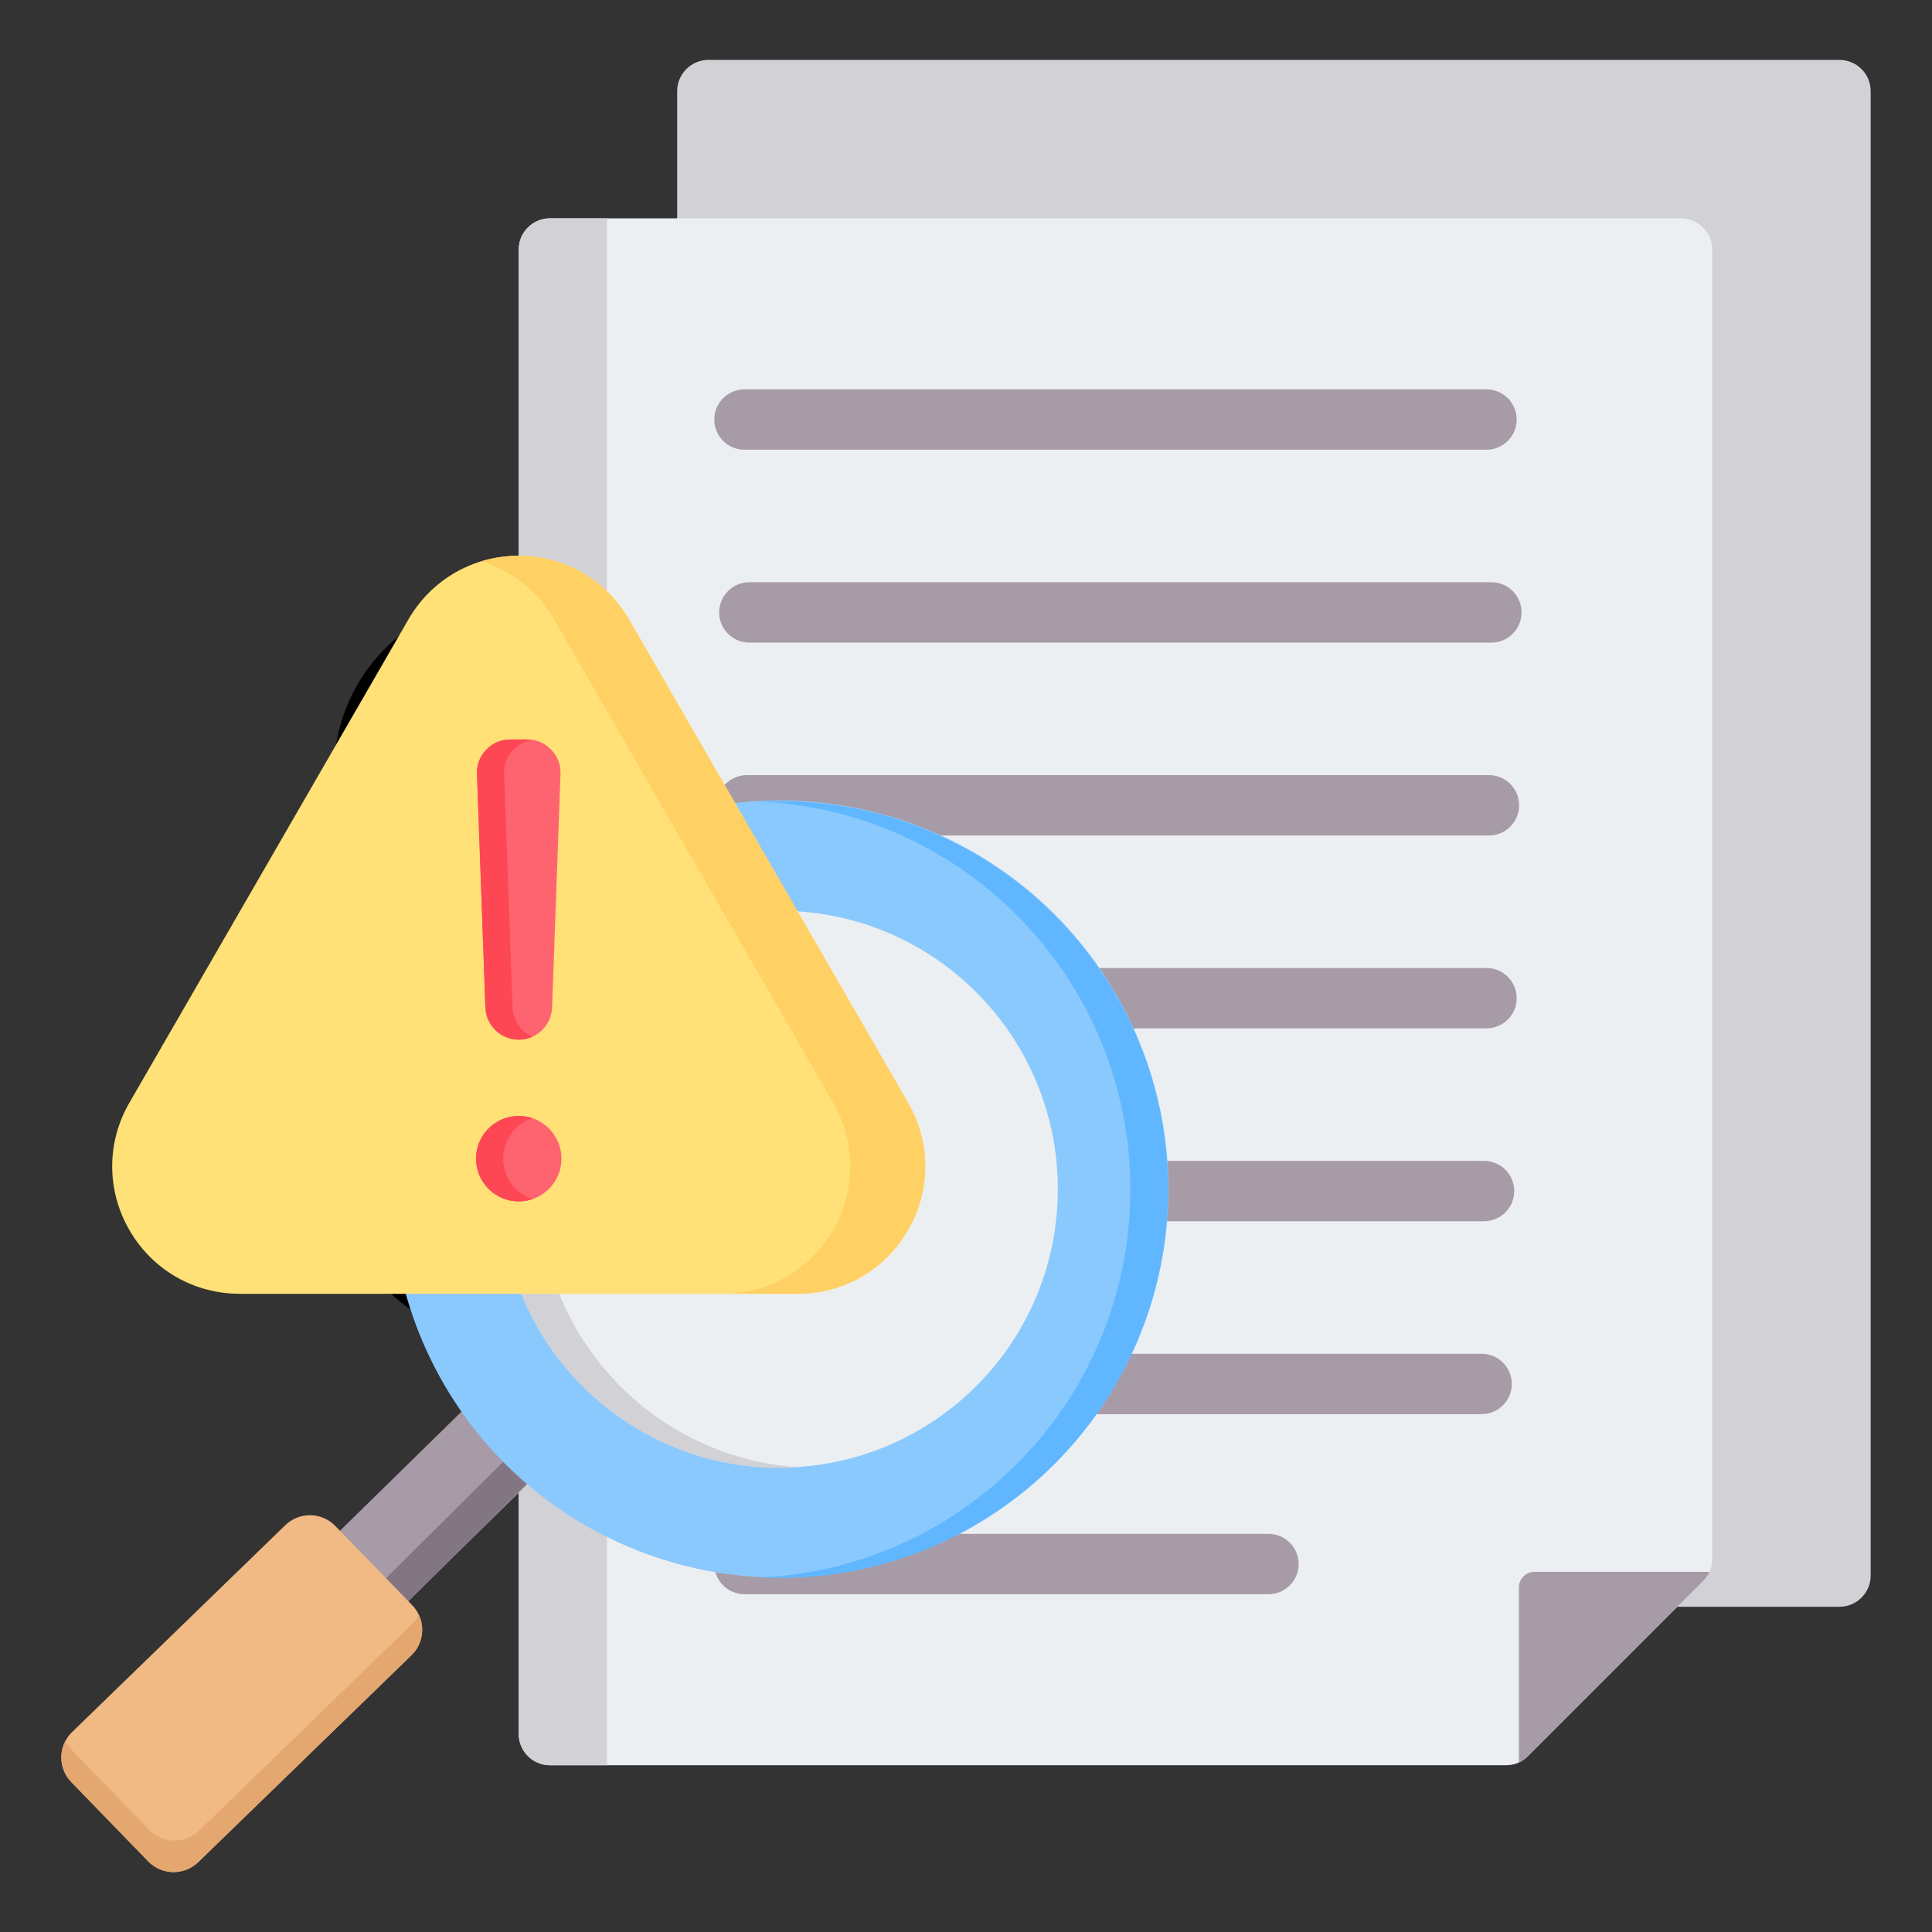
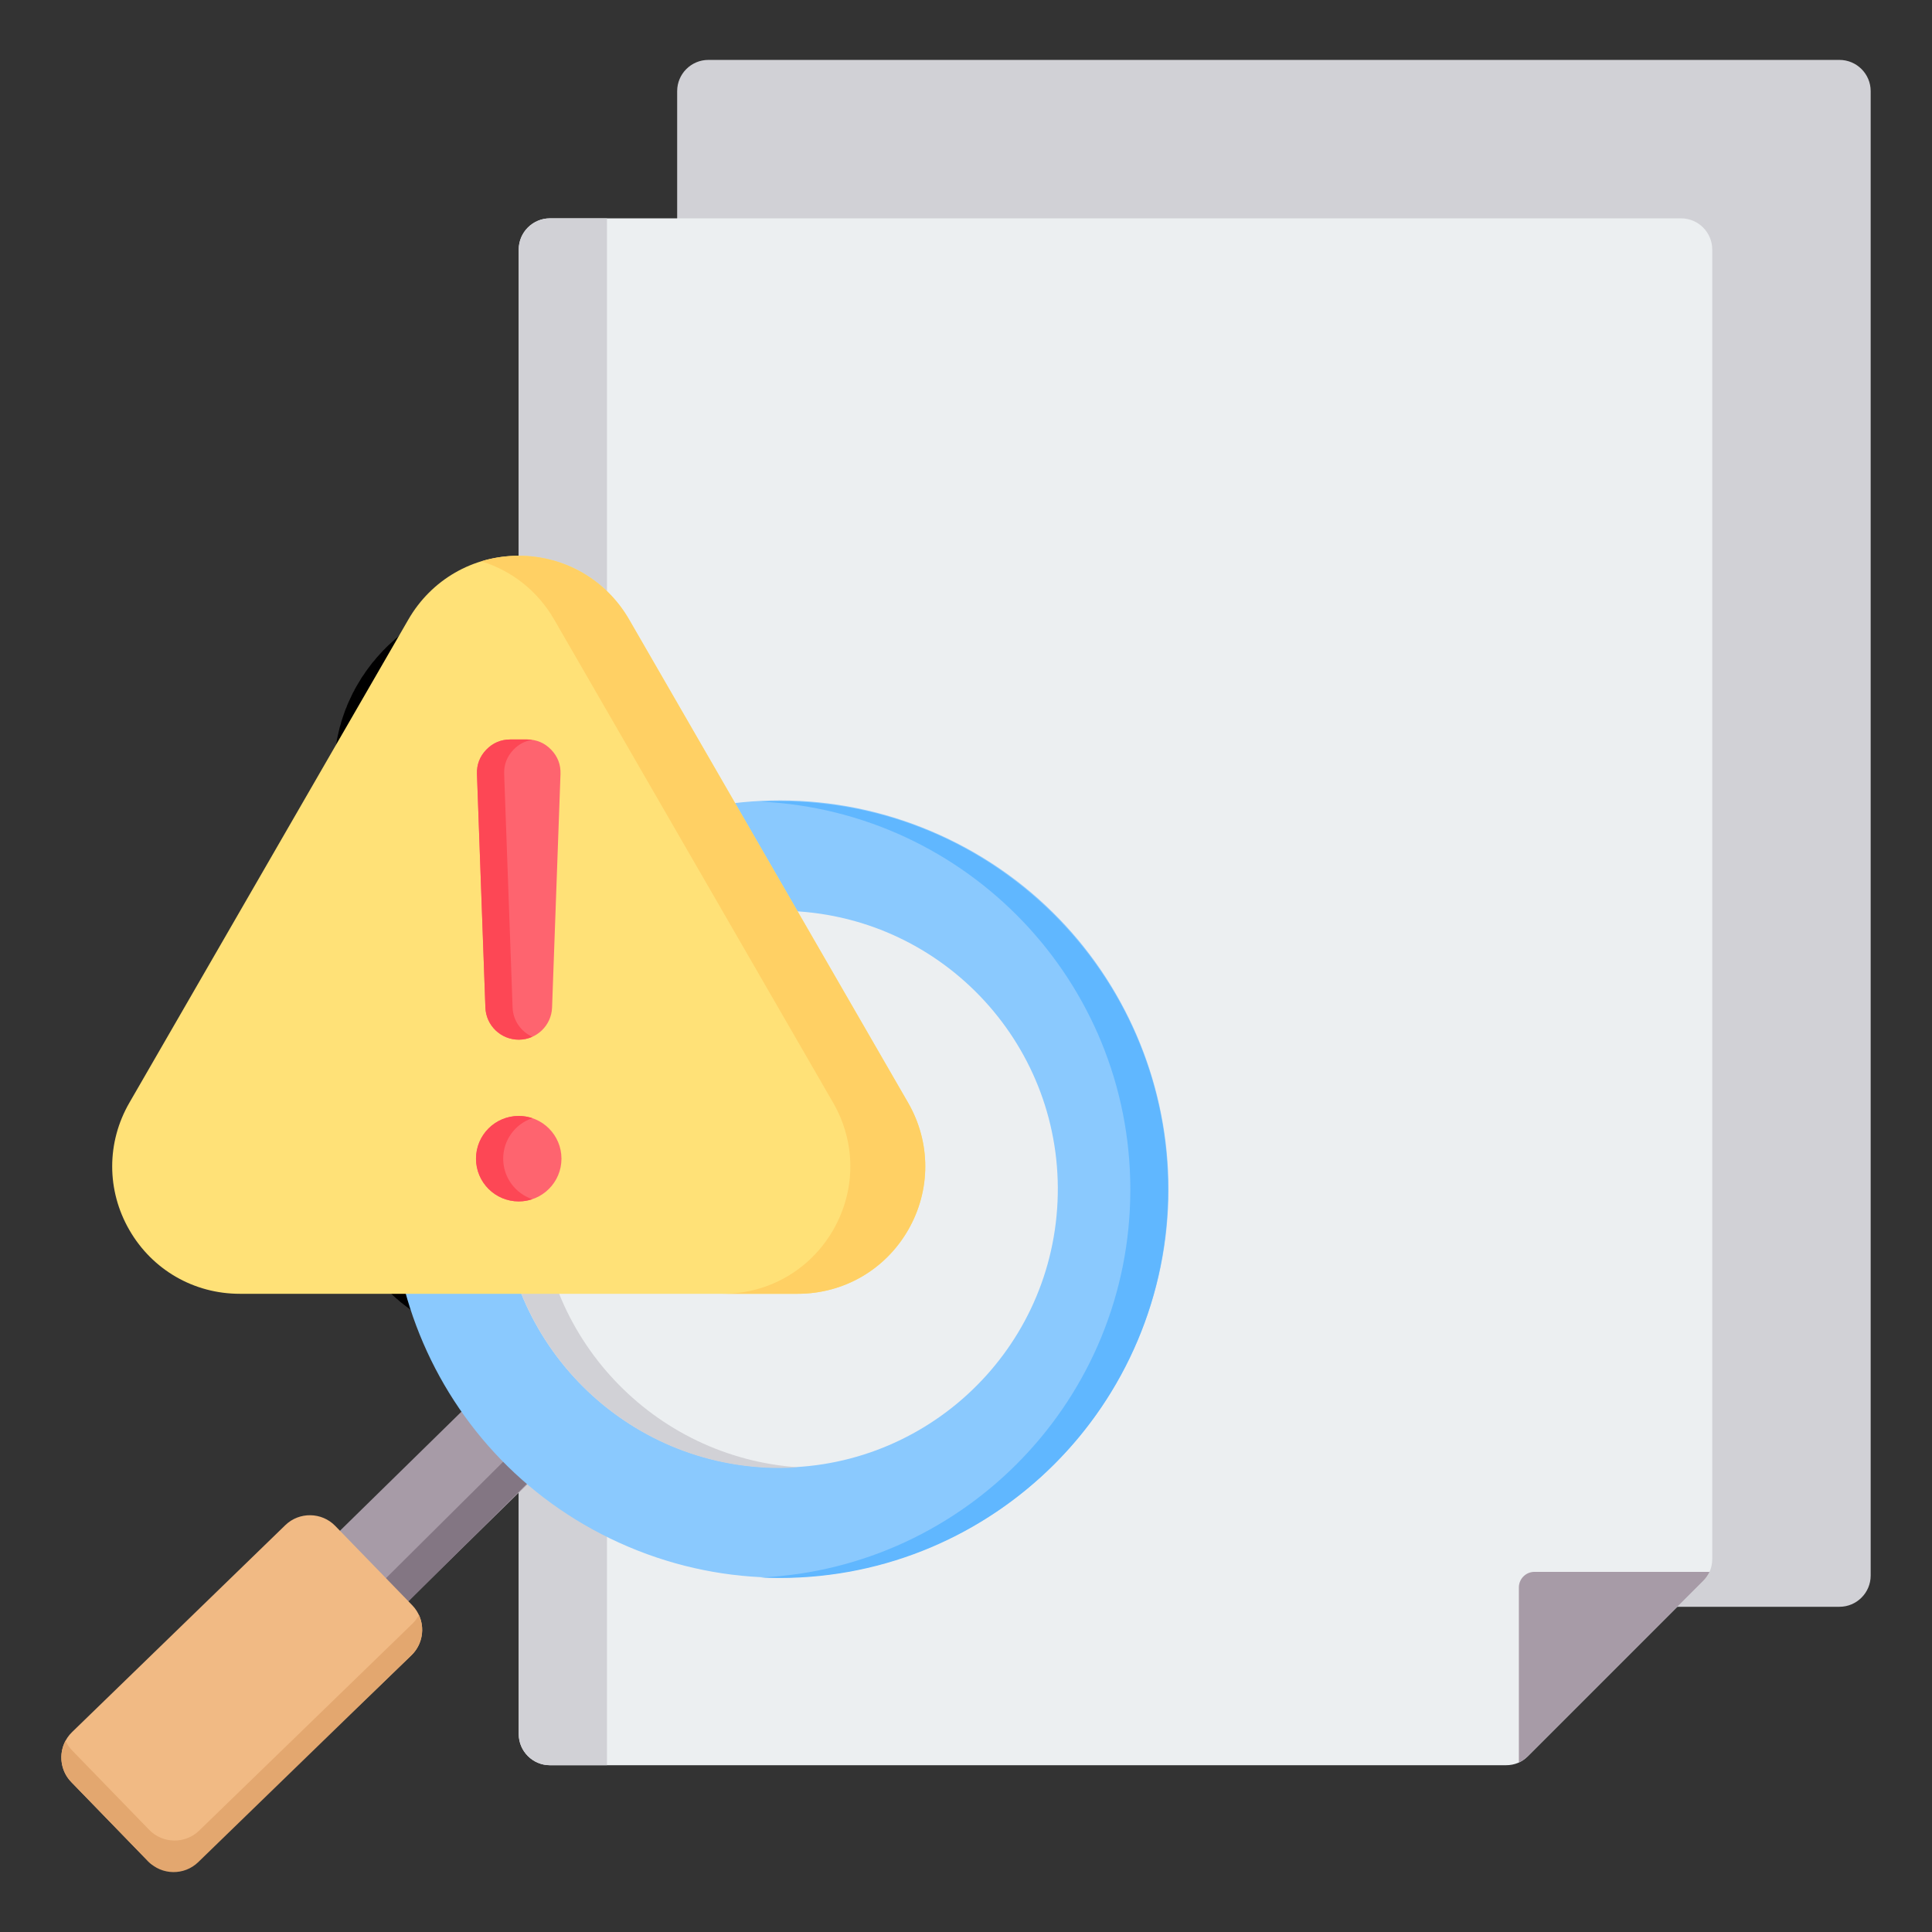
<svg xmlns="http://www.w3.org/2000/svg" width="108" height="108" viewBox="0 0 108 108" fill="none">
  <rect x="0" y="0" width="108" height="108" fill="#333333" stroke="none" />
  <path fill-rule="evenodd" clip-rule="evenodd" d="M102.828 89.82H49.386C48.906 89.82 48.493 89.649 48.153 89.309L38.365 79.521C38.026 79.182 37.854 78.769 37.854 78.289V5.092C37.854 4.132 38.638 3.349 39.598 3.349H102.828C103.788 3.349 104.572 4.132 104.572 5.092V88.077C104.571 89.037 103.788 89.82 102.828 89.82Z" fill="#D1D1D6" />
  <path fill-rule="evenodd" clip-rule="evenodd" d="M28.998 62.382C30.317 62.382 31.386 63.451 31.386 64.77C31.386 66.09 30.317 67.159 28.998 67.159C27.678 67.159 26.609 66.089 26.609 64.77C26.609 63.451 27.678 62.382 28.998 62.382ZM28.998 58.118C27.994 58.118 27.17 57.324 27.134 56.321L26.663 43.269C26.644 42.744 26.82 42.286 27.184 41.908C27.549 41.53 28.001 41.338 28.526 41.338H29.469C29.994 41.338 30.446 41.53 30.811 41.908C31.175 42.286 31.351 42.745 31.332 43.269L30.861 56.321C30.825 57.324 30.001 58.118 28.998 58.118Z" fill="white" stroke="black" stroke-width="16" stroke-miterlimit="2.613" />
  <path fill-rule="evenodd" clip-rule="evenodd" d="M30.741 98.677H84.183C84.663 98.677 85.077 98.506 85.416 98.166L95.204 88.378C95.544 88.039 95.715 87.626 95.715 87.145V13.949C95.715 12.989 94.932 12.205 93.972 12.205H30.741C29.781 12.205 28.997 12.989 28.997 13.949V96.934C28.997 97.894 29.781 98.677 30.741 98.677Z" fill="#ECEFF1" />
  <path fill-rule="evenodd" clip-rule="evenodd" d="M30.741 98.677H33.93V12.206H30.741C29.781 12.206 28.997 12.989 28.997 13.949V96.934C28.997 97.894 29.781 98.677 30.741 98.677Z" fill="#D1D1D6" />
  <path fill-rule="evenodd" clip-rule="evenodd" d="M84.905 98.526C85.091 98.441 85.261 98.322 85.416 98.166L95.204 88.378C95.359 88.223 95.479 88.053 95.564 87.868H85.777C85.297 87.868 84.906 88.259 84.906 88.739V98.526H84.905Z" fill="#A79BA7" />
-   <path fill-rule="evenodd" clip-rule="evenodd" d="M83.096 21.765C84.028 21.765 84.783 22.52 84.783 23.452C84.783 24.384 84.028 25.14 83.096 25.14H41.617C40.685 25.14 39.929 24.384 39.929 23.452C39.929 22.52 40.685 21.765 41.617 21.765H83.096ZM82.823 75.677C83.755 75.677 84.51 76.432 84.51 77.364C84.51 78.296 83.755 79.052 82.823 79.052H41.344C40.412 79.052 39.656 78.296 39.656 77.364C39.656 76.432 40.412 75.677 41.344 75.677H82.823ZM82.959 64.894C83.891 64.894 84.647 65.65 84.647 66.582C84.647 67.514 83.891 68.269 82.959 68.269H41.48C40.548 68.269 39.793 67.514 39.793 66.582C39.793 65.65 40.548 64.894 41.48 64.894H82.959ZM83.096 54.112C84.028 54.112 84.783 54.867 84.783 55.799C84.783 56.731 84.028 57.487 83.096 57.487H41.617C40.685 57.487 39.929 56.731 39.929 55.799C39.929 54.867 40.685 54.112 41.617 54.112H83.096ZM83.232 43.329C84.164 43.329 84.919 44.085 84.919 45.017C84.919 45.949 84.164 46.704 83.232 46.704H41.753C40.821 46.704 40.066 45.949 40.066 45.017C40.066 44.085 40.821 43.329 41.753 43.329H83.232ZM83.368 32.547C84.3 32.547 85.056 33.302 85.056 34.234C85.056 35.166 84.3 35.922 83.368 35.922H41.889C40.958 35.922 40.202 35.166 40.202 34.234C40.202 33.302 40.958 32.547 41.889 32.547H83.368ZM41.617 89.118C40.685 89.118 39.929 88.362 39.929 87.43C39.929 86.499 40.685 85.743 41.617 85.743H70.908C71.84 85.743 72.595 86.499 72.595 87.43C72.595 88.362 71.84 89.118 70.908 89.118H41.617Z" fill="#A79BA7" />
  <path fill-rule="evenodd" clip-rule="evenodd" d="M27.311 77.428C28.364 78.931 29.604 80.294 30.996 81.484L20.976 91.306L17.162 87.375L27.311 77.428Z" fill="#A79BA7" />
  <path fill-rule="evenodd" clip-rule="evenodd" d="M29.242 80.606C29.439 81.252 29.806 81.743 30.333 82.068L20.38 91.956L19.161 90.621L29.242 80.606Z" fill="#837683" />
-   <path fill-rule="evenodd" clip-rule="evenodd" d="M8.288 104.054L3.984 99.618C3.227 98.839 3.247 97.583 4.026 96.827L15.949 85.257C16.728 84.501 17.984 84.52 18.74 85.299L23.045 89.735C23.801 90.514 23.782 91.77 23.003 92.526L11.079 104.096C10.3 104.852 9.045 104.834 8.288 104.054Z" fill="#F1BA84" />
+   <path fill-rule="evenodd" clip-rule="evenodd" d="M8.288 104.054L3.984 99.618C3.227 98.839 3.247 97.583 4.026 96.827L15.949 85.257C16.728 84.501 17.984 84.52 18.74 85.299L23.045 89.735C23.801 90.514 23.782 91.77 23.003 92.526C10.3 104.852 9.045 104.834 8.288 104.054Z" fill="#F1BA84" />
  <path fill-rule="evenodd" clip-rule="evenodd" d="M23.056 90.763L11.132 102.333C10.353 103.089 9.098 103.07 8.342 102.291L4.037 97.855C3.877 97.691 3.753 97.506 3.662 97.309C3.268 98.046 3.372 98.988 3.984 99.618L8.289 104.054C9.045 104.834 10.3 104.852 11.08 104.096L23.003 92.526C23.619 91.93 23.76 91.021 23.42 90.281C23.326 90.456 23.205 90.618 23.056 90.763Z" fill="#E3A76F" />
  <path d="M63.376 75.434C68.329 64.51 63.488 51.64 52.564 46.687C41.639 41.735 28.769 46.576 23.817 57.5C18.864 68.424 23.705 81.295 34.629 86.247C45.553 91.2 58.424 86.359 63.376 75.434Z" fill="#8AC9FE" />
  <path fill-rule="evenodd" clip-rule="evenodd" d="M43.581 44.785C55.573 44.785 65.294 54.506 65.294 66.497C65.294 78.489 55.573 88.21 43.581 88.21C43.228 88.21 42.877 88.201 42.527 88.184C54.029 87.634 63.186 78.135 63.186 66.497C63.186 54.859 54.029 45.361 42.527 44.811C42.877 44.794 43.228 44.785 43.581 44.785Z" fill="#60B7FF" />
  <path d="M59.117 67.176C59.504 58.589 52.856 51.315 44.27 50.928C35.683 50.541 28.409 57.188 28.022 65.775C27.635 74.362 34.283 81.636 42.869 82.023C51.456 82.41 58.73 75.762 59.117 67.176Z" fill="#ECEFF1" />
  <path fill-rule="evenodd" clip-rule="evenodd" d="M43.581 50.934C43.936 50.934 44.288 50.947 44.636 50.971C36.533 51.513 30.128 58.257 30.128 66.497C30.128 74.738 36.533 81.482 44.636 82.024C44.287 82.047 43.936 82.06 43.581 82.06C34.986 82.06 28.018 75.093 28.018 66.497C28.018 57.902 34.986 50.934 43.581 50.934Z" fill="#D1D1D6" />
  <path fill-rule="evenodd" clip-rule="evenodd" d="M35.165 34.628L50.761 61.641C52.044 63.862 52.044 66.542 50.761 68.763C49.479 70.984 47.158 72.324 44.594 72.324H13.402C10.837 72.324 8.516 70.984 7.234 68.763C5.951 66.542 5.951 63.862 7.234 61.641L22.83 34.628C24.112 32.407 26.433 31.067 28.998 31.067C31.562 31.067 33.883 32.407 35.165 34.628Z" fill="#FFE177" />
  <path fill-rule="evenodd" clip-rule="evenodd" d="M35.166 34.628L50.762 61.641C52.044 63.862 52.044 66.542 50.762 68.763C49.48 70.984 47.158 72.324 44.594 72.324H40.404C42.969 72.324 45.29 70.984 46.572 68.763C47.855 66.542 47.855 63.862 46.572 61.641L30.976 34.628C30.056 33.033 28.6 31.893 26.903 31.377C27.57 31.174 28.274 31.067 28.998 31.067C31.562 31.067 33.883 32.407 35.166 34.628Z" fill="#FFD064" />
  <path fill-rule="evenodd" clip-rule="evenodd" d="M28.998 62.382C30.317 62.382 31.386 63.452 31.386 64.771C31.386 66.09 30.317 67.159 28.998 67.159C27.678 67.159 26.609 66.09 26.609 64.771C26.609 63.451 27.678 62.382 28.998 62.382ZM28.998 58.118C27.994 58.118 27.17 57.324 27.134 56.321L26.663 43.269C26.644 42.744 26.82 42.286 27.184 41.908C27.549 41.53 28.001 41.338 28.526 41.338H29.469C29.994 41.338 30.446 41.53 30.811 41.908C31.175 42.286 31.351 42.745 31.332 43.269L30.861 56.321C30.825 57.324 30.001 58.118 28.998 58.118Z" fill="#FE646F" />
  <path fill-rule="evenodd" clip-rule="evenodd" d="M28.998 62.382C29.263 62.382 29.519 62.425 29.758 62.506C28.811 62.823 28.129 63.717 28.129 64.771C28.129 65.824 28.811 66.718 29.758 67.035C29.519 67.116 29.263 67.159 28.998 67.159C27.679 67.159 26.609 66.09 26.609 64.77C26.609 63.451 27.679 62.382 28.998 62.382ZM28.998 58.118C27.994 58.118 27.17 57.324 27.134 56.321L26.663 43.269C26.644 42.744 26.82 42.286 27.184 41.908C27.549 41.53 28.001 41.337 28.526 41.337H29.469C29.567 41.337 29.664 41.344 29.757 41.358C29.354 41.416 29 41.601 28.705 41.908C28.34 42.286 28.164 42.744 28.183 43.269L28.654 56.321C28.681 57.053 29.128 57.675 29.758 57.956C29.525 58.06 29.268 58.118 28.998 58.118Z" fill="#FD4755" />
</svg>